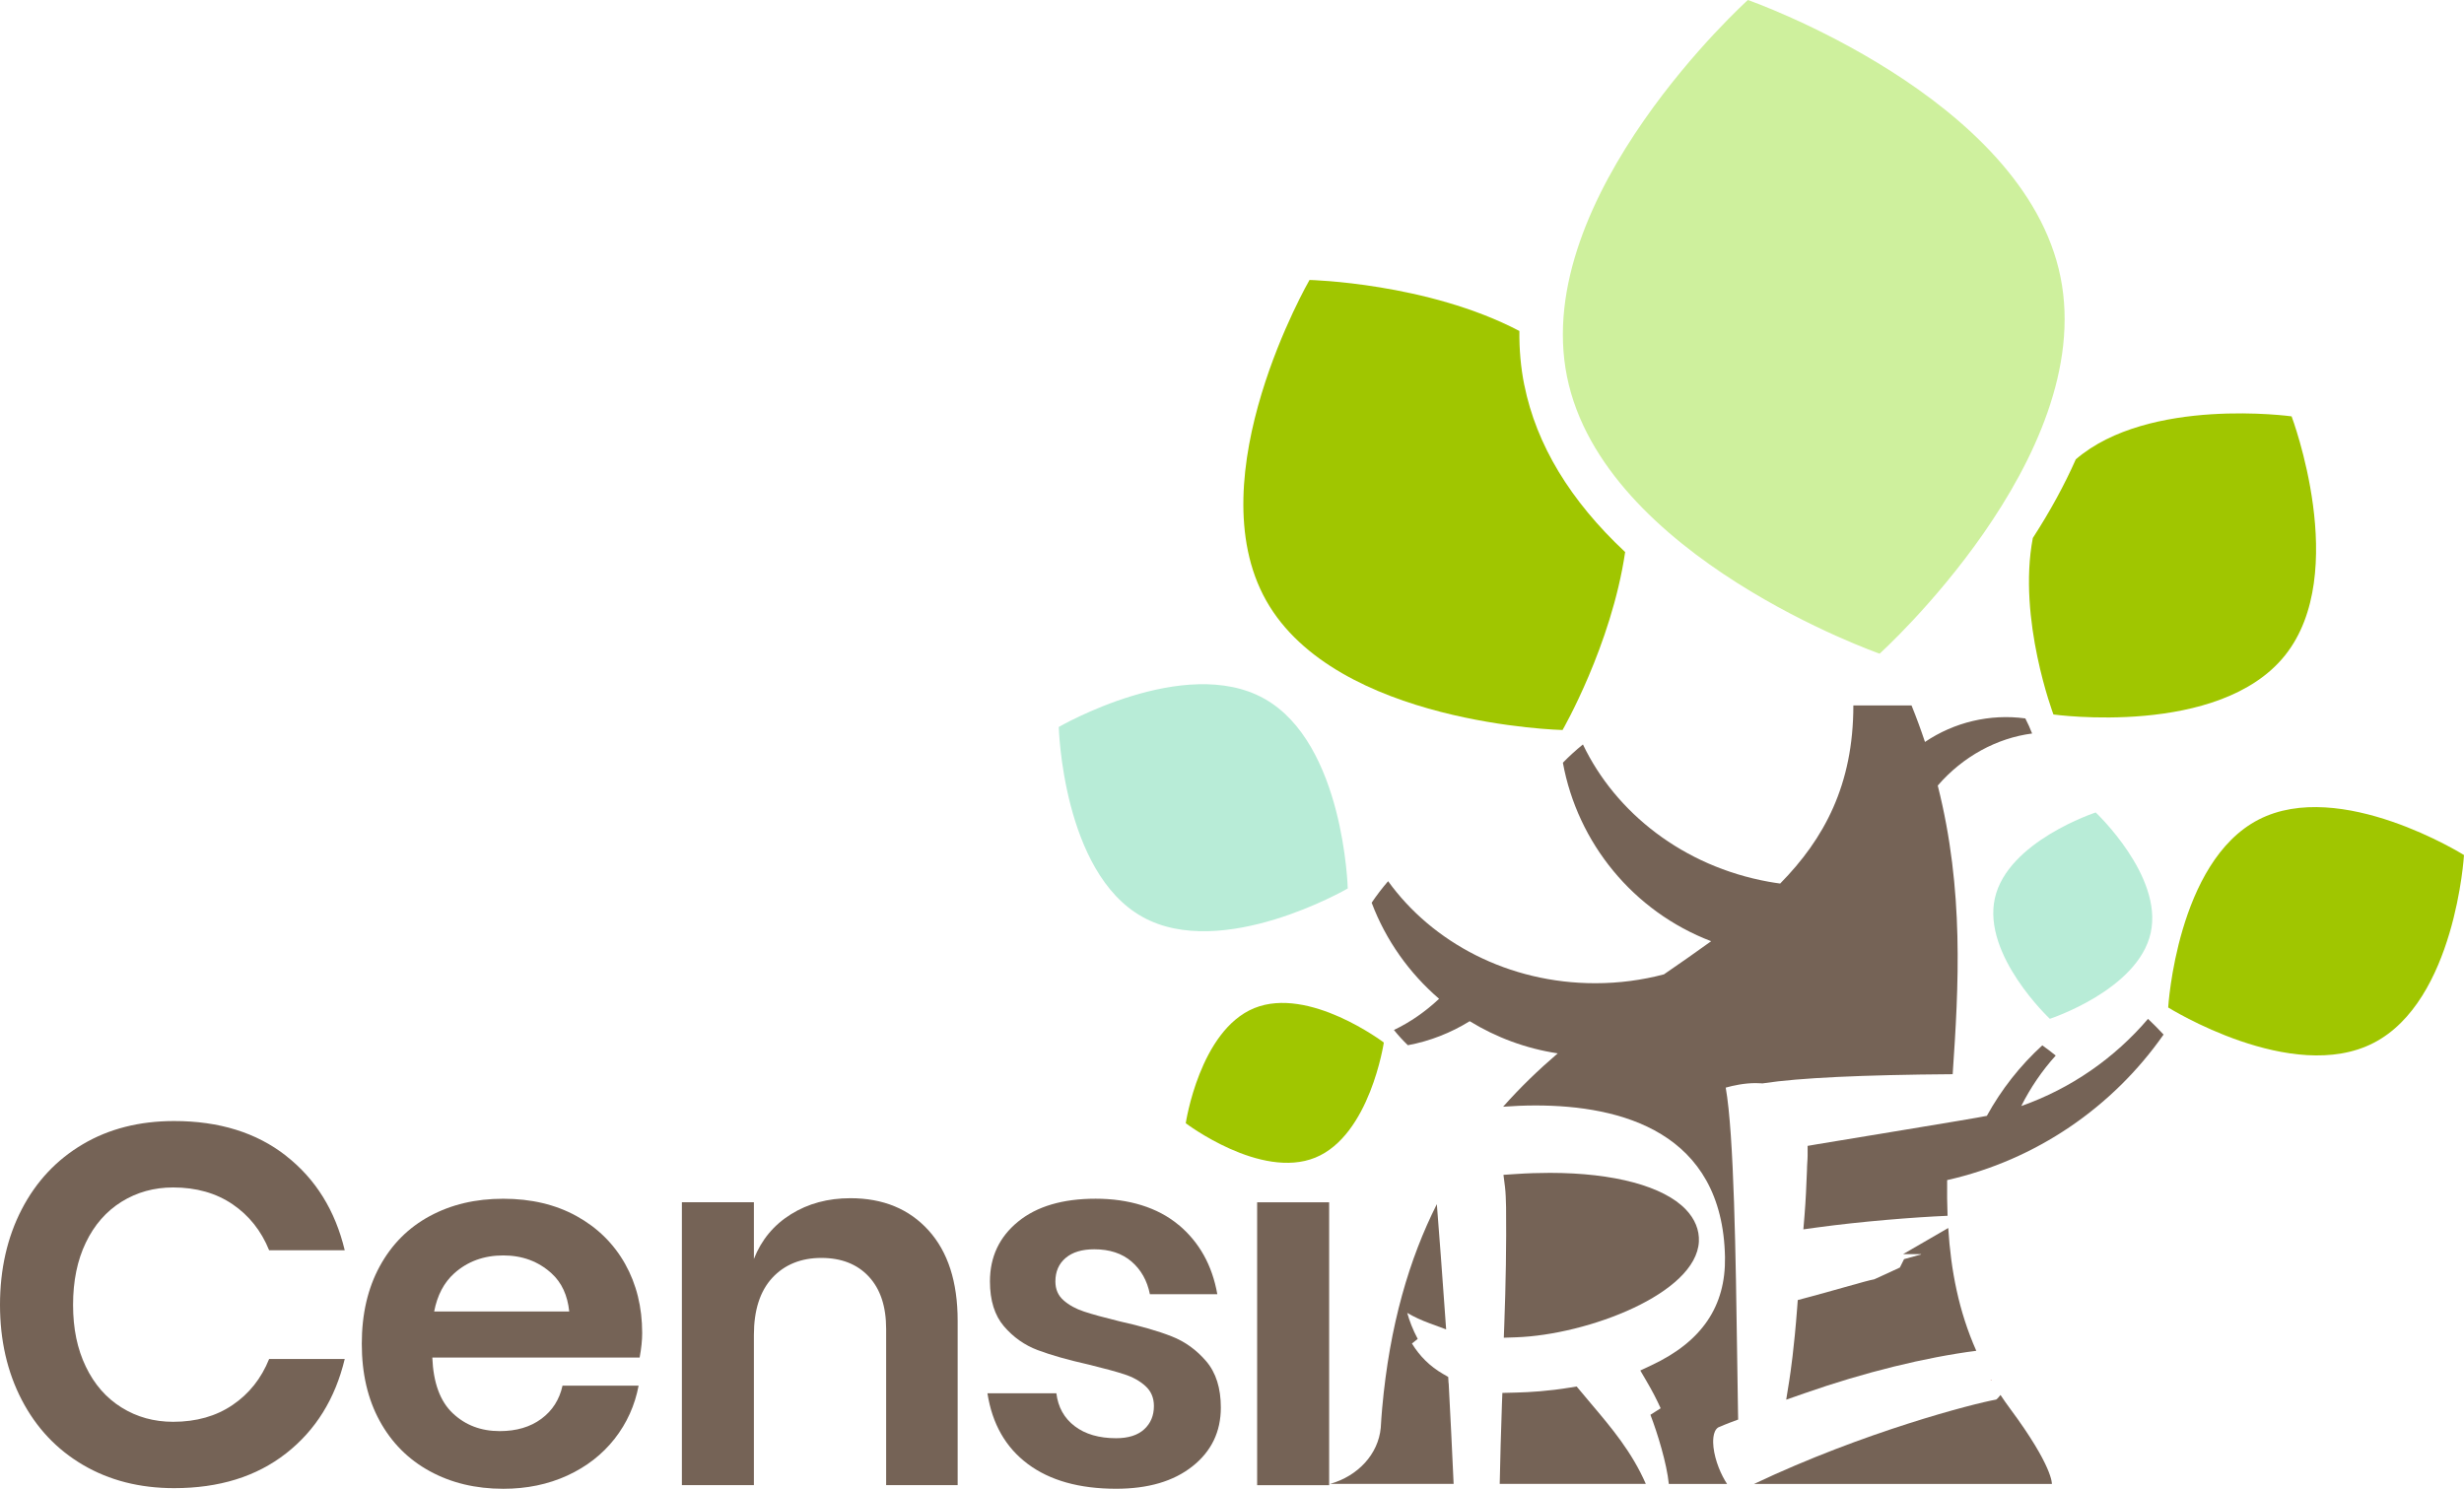
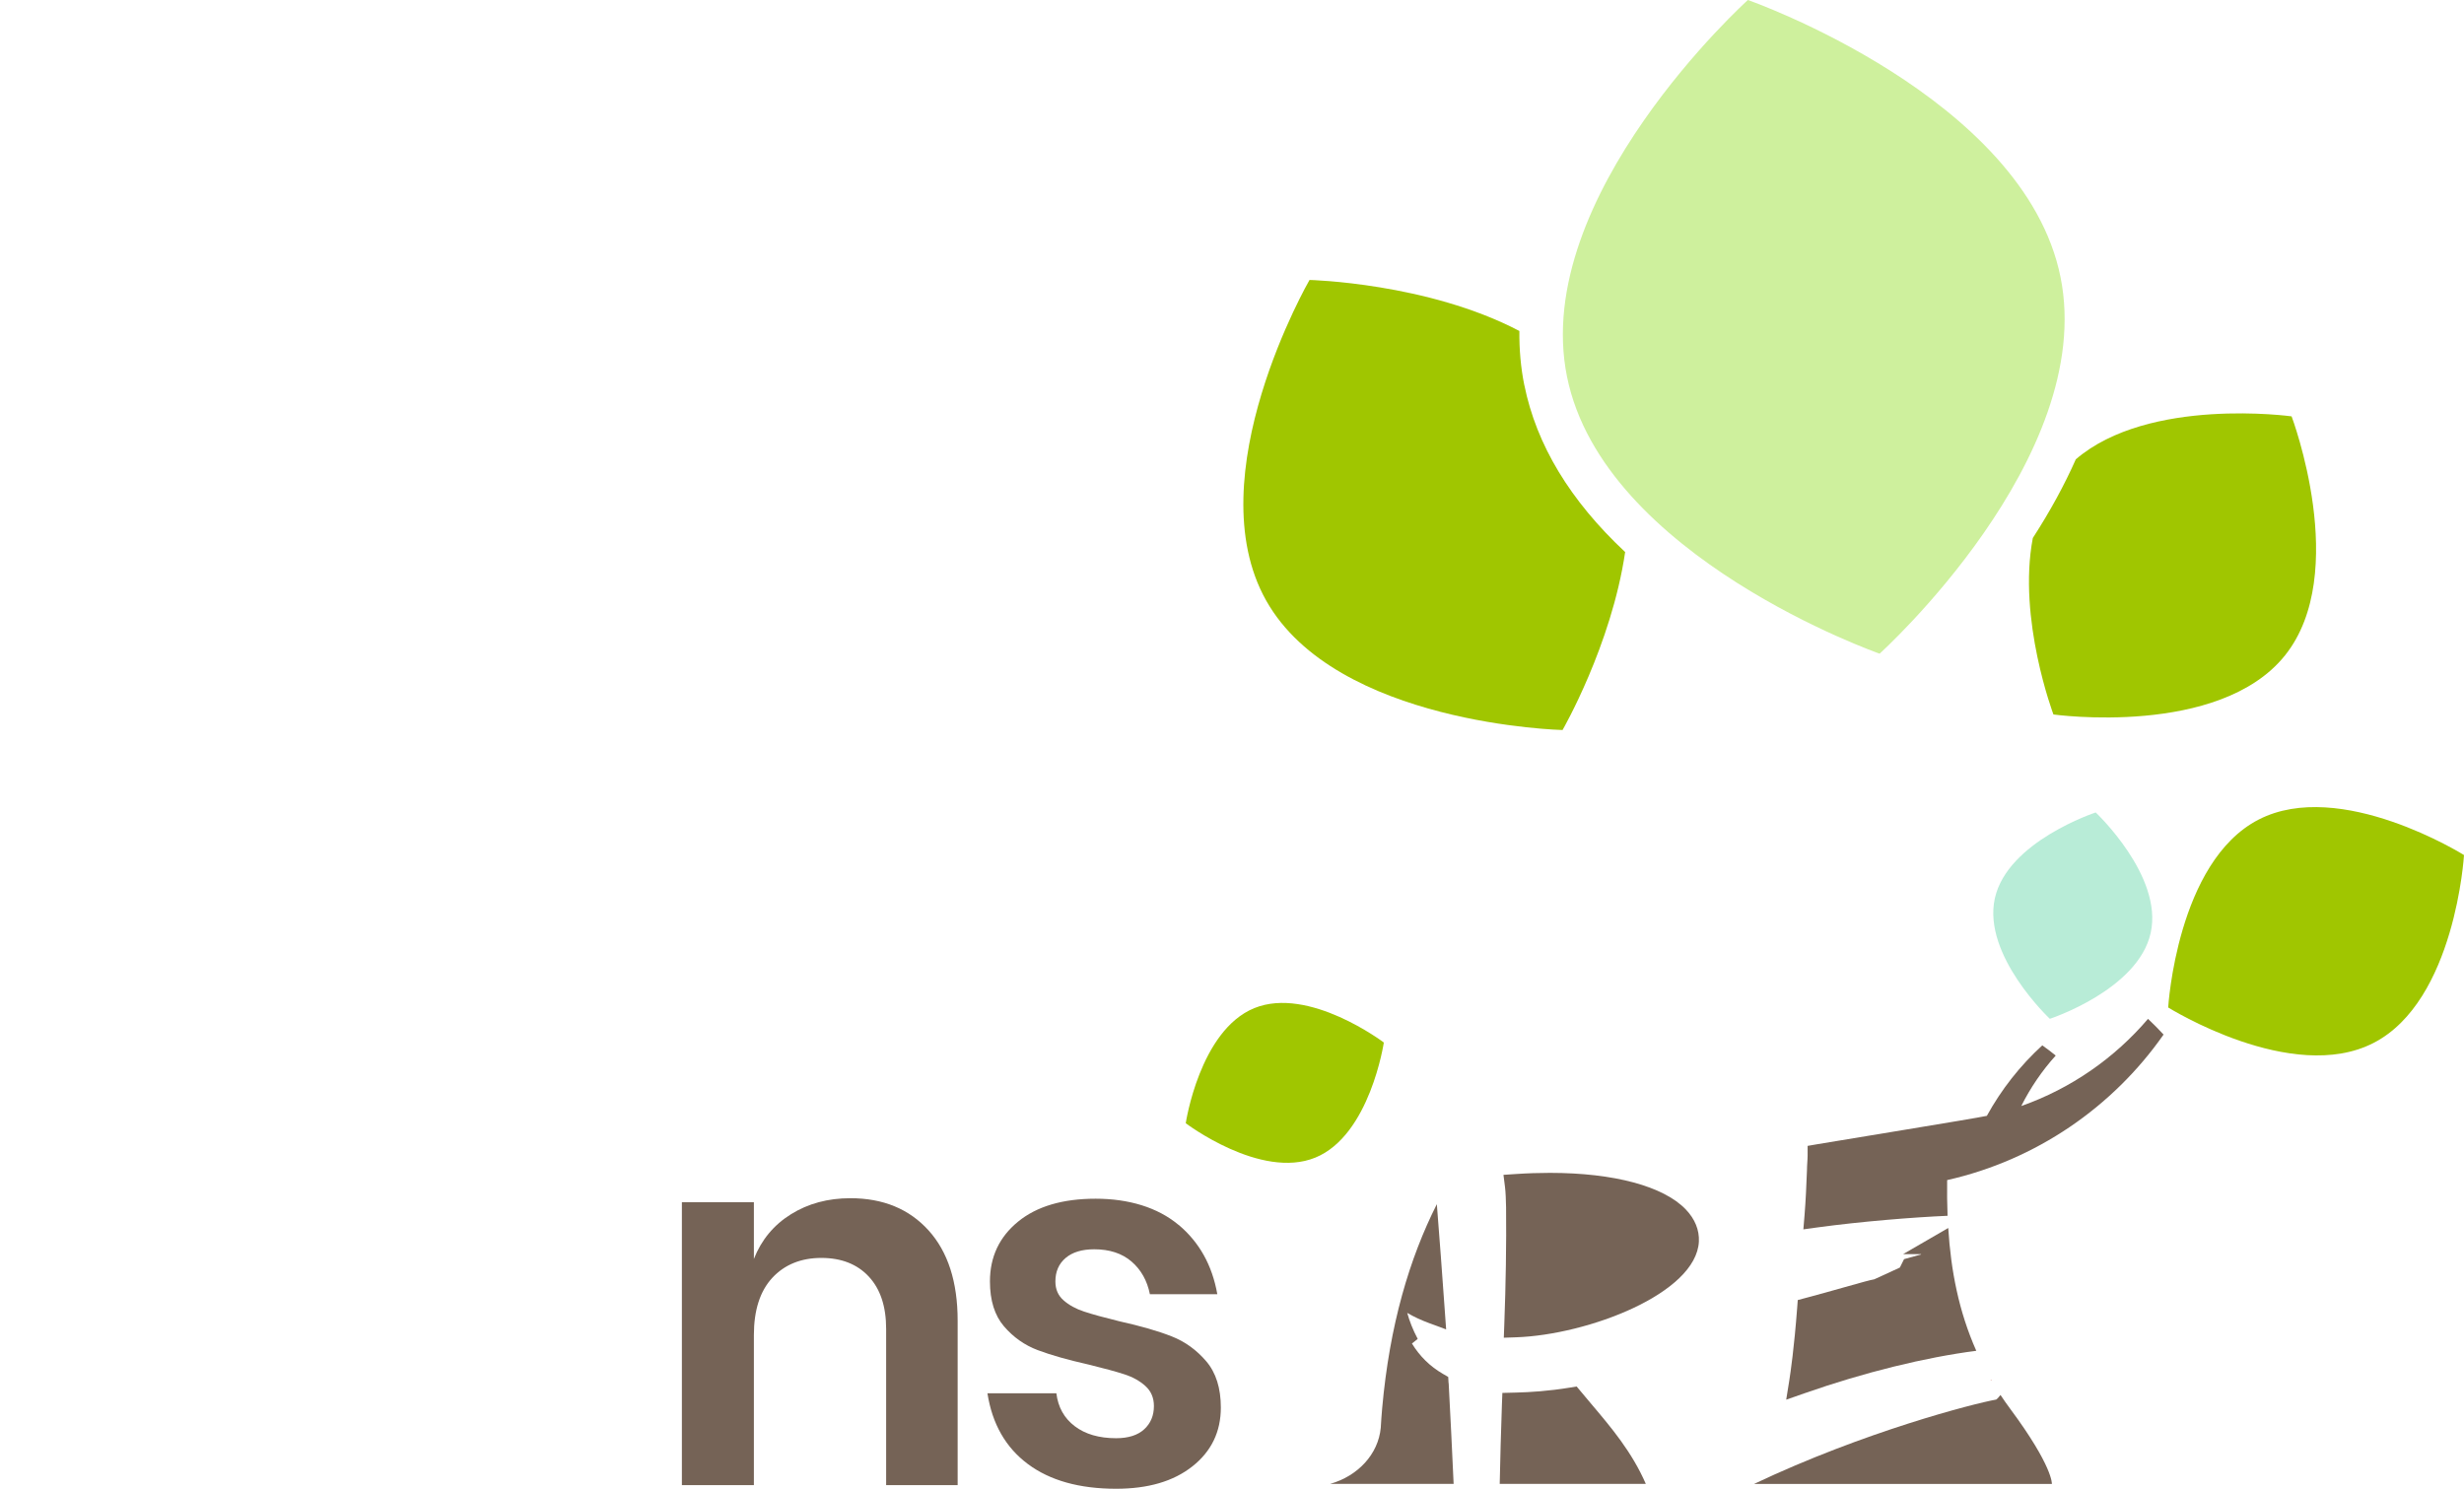
<svg xmlns="http://www.w3.org/2000/svg" viewBox="0 0 650.21 392.92">
  <defs>
    <style>.d{fill:#ba3c20;}.e{fill:#a0c600;}.f{fill:#b8ecd7;}.g{fill:#cef09d;}.h{fill:#756356;}</style>
  </defs>
  <g id="a" />
  <g id="b">
    <g id="c">
      <g>
        <path class="e" d="M596,216.32c-21.56,11.11-23.85,49.58-23.85,49.58,0,0,32.66,20.46,54.21,9.35,21.56-11.11,23.85-49.58,23.85-49.58,0,0-32.66-20.46-54.21-9.35Z" />
        <path class="e" d="M347.08,305.53c14.43-5.88,18.09-30.38,18.09-30.38,0,0-19.74-14.96-34.18-9.08-14.43,5.88-18.09,30.38-18.09,30.38,0,0,19.74,14.96,34.18,9.08Z" />
-         <path class="f" d="M301.43,241.97c21.06,11.77,54.22-7.48,54.22-7.48,0,0-.98-38.33-22.04-50.1-21.06-11.77-54.22,7.48-54.22,7.48,0,0,.98,38.33,22.04,50.1Z" />
        <path class="f" d="M526.41,237.09c-3.34,15.04,14.51,31.8,14.51,31.8,0,0,23.27-7.62,26.61-22.66,3.34-15.04-14.51-31.8-14.51-31.8,0,0-23.27,7.62-26.61,22.66Z" />
        <path class="e" d="M604.72,109.89s-37.65-5.24-56.95,11.34c-3,6.77-6.77,13.7-11.34,20.76-4.08,21.39,5.44,46.58,5.44,46.58,0,0,43.76,6.11,61.12-15.61,17.35-21.72,1.73-63.06,1.73-63.06Z" />
        <path class="g" d="M461.24,0s-57.34,51.74-47.74,99.38c9.6,47.64,82.5,73.14,82.5,73.14,0,0,57.34-51.74,47.74-99.38C534.14,25.5,461.24,0,461.24,0Z" />
        <path class="e" d="M402.24,101.65c-.94-4.65-1.35-9.42-1.3-14.3-24.26-12.73-55.38-13.46-55.38-13.46,0,0-29.89,51.79-11.45,84.59,18.44,32.8,78.22,34.19,78.22,34.19,0,0,12.89-22.34,16.52-46.97-14.51-13.56-23.42-28.3-26.6-44.05Z" />
-         <path class="h" d="M75.47,305.05c7.82,6.11,12.98,14.42,15.5,24.93h-19.95c-2.07-5.12-5.28-9.16-9.63-12.13-4.36-2.96-9.59-4.45-15.7-4.45-5.03,0-9.57,1.26-13.61,3.77-4.04,2.52-7.19,6.11-9.43,10.78-2.25,4.67-3.37,10.15-3.37,16.44s1.12,11.64,3.37,16.31c2.24,4.67,5.39,8.27,9.43,10.78,4.04,2.52,8.58,3.77,13.61,3.77,6.11,0,11.34-1.48,15.7-4.45,4.36-2.96,7.57-7.01,9.63-12.13h19.95c-2.52,10.51-7.68,18.82-15.5,24.93-7.82,6.11-17.65,9.16-29.51,9.16-9.08,0-17.09-2.04-24.06-6.13-6.96-4.09-12.35-9.82-16.17-17.18-3.82-7.36-5.73-15.72-5.73-25.07s1.91-17.83,5.73-25.2c3.82-7.37,9.19-13.09,16.11-17.18,6.92-4.09,14.96-6.13,24.12-6.13,11.86,0,21.7,3.05,29.51,9.16Z" />
        <path class="h" d="M245.03,324.73c5.12,5.66,7.68,13.61,7.68,23.85v43.39h-18.87v-41.24c0-5.93-1.53-10.53-4.58-13.81-3.06-3.28-7.23-4.92-12.53-4.92s-9.7,1.75-12.94,5.26c-3.23,3.5-4.85,8.54-4.85,15.09v39.62h-19v-74.66h19v14.96c1.98-5.03,5.23-8.96,9.77-11.79,4.53-2.83,9.77-4.24,15.7-4.24,8.62,0,15.5,2.83,20.62,8.49Z" />
        <path class="h" d="M310.99,323.25c5.48,4.58,8.89,10.69,10.24,18.33h-17.79c-.72-3.59-2.34-6.47-4.85-8.63-2.52-2.16-5.8-3.23-9.84-3.23-3.23,0-5.75,.76-7.55,2.29-1.8,1.53-2.7,3.6-2.7,6.2,0,2.07,.72,3.73,2.16,4.98,1.43,1.26,3.23,2.25,5.39,2.96,2.16,.72,5.26,1.57,9.3,2.56,5.66,1.26,10.26,2.58,13.81,3.98,3.55,1.39,6.6,3.6,9.16,6.6,2.56,3.01,3.84,7.08,3.84,12.2,0,6.38-2.49,11.55-7.48,15.5-4.99,3.96-11.7,5.93-20.15,5.93-9.7,0-17.48-2.18-23.31-6.54-5.84-4.36-9.39-10.58-10.65-18.66h18.19c.45,3.68,2.07,6.58,4.85,8.69,2.78,2.11,6.42,3.17,10.92,3.17,3.23,0,5.7-.79,7.41-2.36,1.71-1.57,2.56-3.62,2.56-6.13,0-2.16-.74-3.91-2.22-5.26-1.48-1.35-3.32-2.38-5.53-3.1-2.2-.72-5.32-1.57-9.37-2.56-5.57-1.26-10.09-2.54-13.54-3.84-3.46-1.3-6.42-3.39-8.9-6.27-2.47-2.88-3.71-6.83-3.71-11.86,0-6.47,2.47-11.73,7.41-15.77,4.94-4.04,11.77-6.06,20.48-6.06s16.35,2.29,21.83,6.87Z" />
-         <path class="h" d="M350.74,317.32v74.66h-19v-74.66h19Z" />
        <g>
          <path class="h" d="M501.33,334.54c-1.62,.76-4.95,2.31-6.76,3.11-1.09,.19-3.13,.75-8.29,2.21-3.03,.86-6.53,1.84-9.82,2.71l-2.06,.55-.16,2.13c-.79,10.45-1.73,16.9-2.09,19.19l-.8,4.97,4.75-1.66c15.91-5.58,31.96-9.5,45.41-11.24-4.64-10.44-6.7-21.21-7.4-32.41l-11.91,6.9h4.72l.02,.08-4.49,1.24-1.11,2.23Z" />
          <path class="d" d="M525.54,364.37s-.05-.09-.08-.14l-.21,.11,.29,.03Z" />
          <path class="h" d="M434.31,391.65c-3.65-8.4-9.08-14.83-14.37-21.08-.93-1.1-3.89-4.64-3.89-4.64l-1.7,.28c-5.66,.94-10.8,1.24-14.11,1.32l-3.79,.1-.11,2.81c-.25,6.48-.47,15.54-.59,21.2h38.55Z" />
-           <path class="h" d="M379.75,263.61c-3.58,3.36-7.59,6.16-11.91,8.23,1.13,1.42,2.37,2.76,3.67,4.02,5.84-1.08,11.36-3.27,16.32-6.34,6.96,4.27,14.82,7.22,23.23,8.49-4.99,4.28-9.84,8.92-14.41,14.08,2.8-.21,5.68-.33,8.59-.33,22.45,0,49.34,6.95,49.96,40.05,.21,12.96-6.12,22.28-19.37,28.5l-2.98,1.4,1.66,2.84c1.44,2.45,2.67,4.82,3.71,7.13l-2.7,1.72c1.87,4.86,4.31,12.8,4.86,18.26h15.37c-1.55-2.36-3.18-6.06-3.59-9.7-.14-1.25-.29-4.22,1.24-5.22l.11-.05c1.01-.43,2.02-.86,3.17-1.29l1.99-.74-.04-2.12c-.07-4.24-.14-8.97-.21-13.98-.38-26.59-.83-59.13-3.03-71.51,1.96-.55,4.87-1.19,7.88-1.19,.48,0,.97,.02,1.46,.05l.34,.03,.34-.05c9.25-1.41,26-2.21,49.87-2.38,1.59-23.31,3.05-48.51-3.94-76.18,6.66-7.71,15.63-12.53,24.9-13.74-.52-1.35-1.11-2.68-1.79-3.98-9.32-1.27-18.77,1-26.48,6.21-1.06-3.18-2.23-6.39-3.55-9.64h-15.35c0,20.98-7.72,35.22-19.31,47.01-1.02-.14-2.04-.29-3.06-.48-22.49-4.07-40.37-18.19-48.99-36.23-1.85,1.49-3.61,3.1-5.29,4.82,3.87,21.18,18.58,39.27,39.13,47.11-4.02,2.92-8.2,5.81-12.47,8.75-5.76,1.52-11.83,2.34-18.12,2.34-22.85,0-42.97-10.72-54.66-26.93-1.55,1.8-3,3.69-4.34,5.68,3.73,9.9,9.92,18.58,17.79,25.36Z" />
          <path class="h" d="M527.91,368.16c-.43,.54-.82,1-1.14,1.22-5.89,1.04-34.81,8.47-63.9,22.27h78.59s.35-4.53-11-19.83c-.9-1.21-1.75-2.43-2.56-3.65Z" />
          <path class="h" d="M566.84,268.89c-8.84,10.38-20.35,18.4-33.46,23.02,2.42-4.83,5.48-9.32,9.09-13.32-1.15-.94-2.31-1.83-3.54-2.69-5.87,5.36-10.81,11.65-14.63,18.6-3.21,.71-38.48,6.41-44.81,7.5l-2.49,.43v2.53c0,.59-.04,1.18-.08,1.78-.04,.71-.09,1.43-.09,2.15-.16,4.16-.33,8.02-.64,11.84l-.31,3.73,3.7-.51c11.56-1.57,25.11-2.67,34.35-3.07-.12-3.11-.15-6.24-.11-9.42,23.52-5.3,43.74-19.29,57.11-38.41-1.33-1.44-2.69-2.81-4.1-4.14Z" />
          <path class="h" d="M382.25,365.03l-.09-1.62-1.4-.81c-3.38-1.96-6.12-4.64-8.17-8.01l1.52-1.22c-1.29-2.43-2.19-4.77-2.76-6.86,1.69,1,3.67,1.92,5.89,2.74l4.37,1.61-.33-4.64c-.72-10.06-1.44-19.96-2.12-28.41-7.24,14.37-12.46,31.87-14.43,53.9-.14,1.69-.28,3.38-.37,5.12-.65,6.98-6.05,12.75-13.37,14.81h32.6c-.4-8.61-.84-18.11-1.31-26.61Z" />
          <path class="h" d="M396.83,353.06l3.22-.11c18.96-.65,47.58-11.55,48.26-25.28,.14-3.04-1.05-5.95-3.44-8.45-5.87-6.14-18.95-9.67-35.87-9.67-2.92,0-5.97,.1-9.08,.31l-3.18,.21,.4,3.16c.19,1.48,.24,3.39,.29,5.41,.1,9.56-.07,20.36-.48,31.19l-.12,3.22Z" />
        </g>
-         <path class="h" d="M169.46,351.82c0-6.83-1.51-12.91-4.51-18.26-3.01-5.34-7.28-9.55-12.8-12.6-5.53-3.05-11.97-4.58-19.34-4.58s-13.75,1.53-19.41,4.58c-5.66,3.06-10.06,7.48-13.21,13.28-3.15,5.79-4.72,12.6-4.72,20.42s1.57,14.6,4.72,20.35c3.14,5.75,7.55,10.18,13.21,13.27,5.66,3.1,12.13,4.65,19.41,4.65,6.2,0,11.84-1.17,16.91-3.5,5.07-2.33,9.23-5.57,12.47-9.7,3.23-4.13,5.34-8.8,6.33-14.02h-20.08c-.81,3.68-2.67,6.6-5.59,8.76-2.92,2.16-6.58,3.24-10.98,3.24-4.94,0-9.08-1.57-12.4-4.72-3.33-3.14-5.12-8.04-5.39-14.69h54.71c.45-2.43,.67-4.58,.67-6.47Zm-36.66-20.48c5.03,0,9.27,1.57,12.73,4.72,2.7,2.45,4.24,5.82,4.68,10.07h-35.64c.82-4.25,2.57-7.62,5.3-10.07,3.5-3.14,7.82-4.72,12.94-4.72Z" />
      </g>
    </g>
  </g>
</svg>